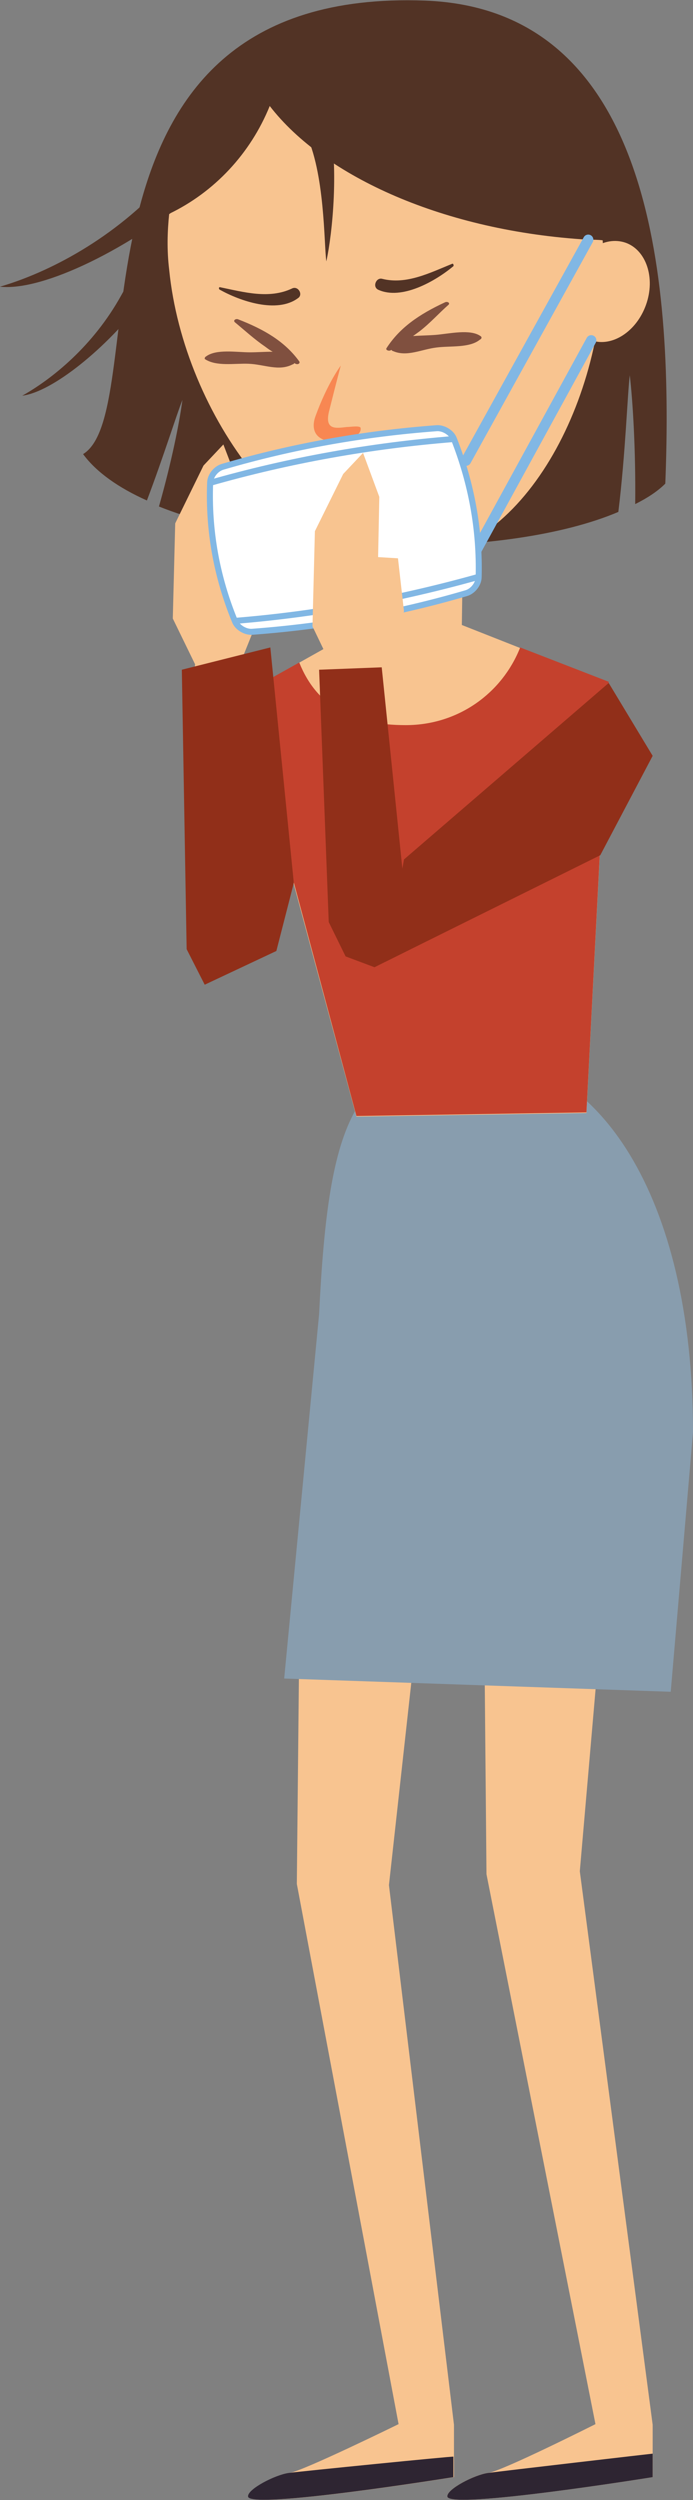
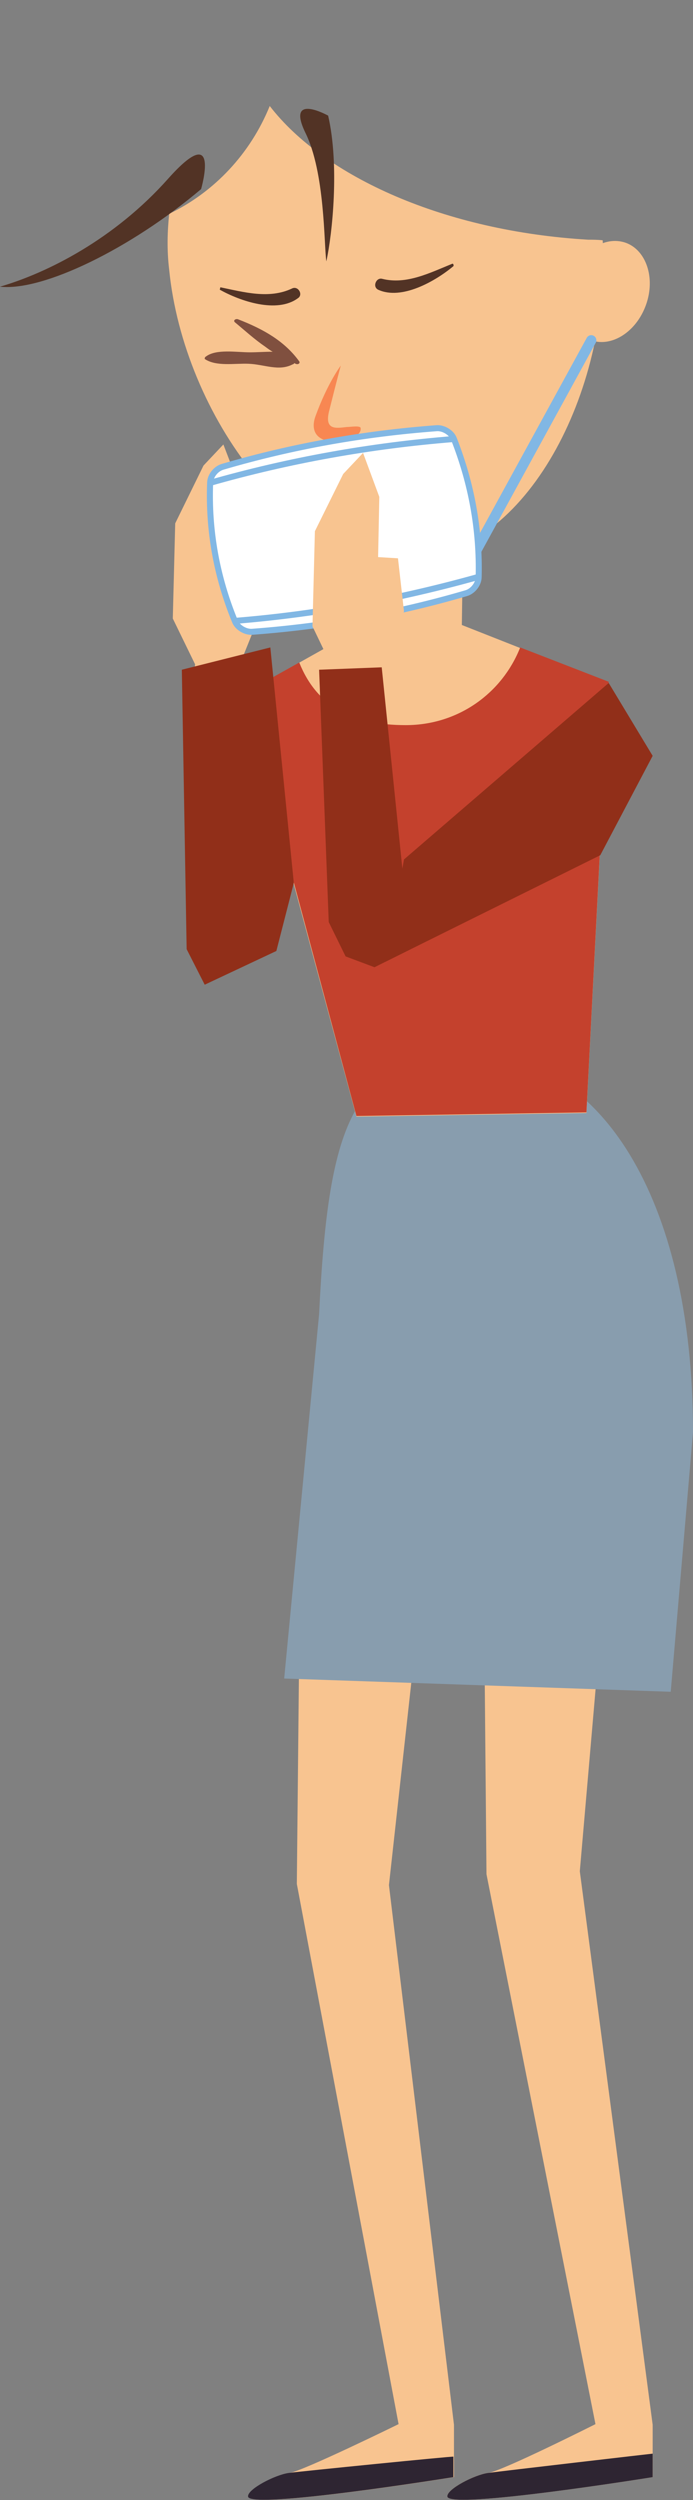
<svg xmlns="http://www.w3.org/2000/svg" version="1.1" id="Layer_1" x="0px" y="0px" viewBox="0 0 115.1 415.1" style="enable-background:new 0 0 115.1 415.1;" xml:space="preserve">
  <rect x="0" y="0" width="115.1" height="415.1" fill="#808080" stroke="none" />
  <style type="text/css">
	.st0{fill:#523325;}
	.st1{fill:#F8C490;}
	.st2{fill:#2E2532;}
	.st3{fill:#889DAE;}
	.st4{fill:#F88752;}
	.st5{fill:#C4412D;}
	.st6{fill:#80503F;}
	.st7{fill:#912F19;}
	.st8{fill:none;stroke:#81B7E4;stroke-width:1.701;stroke-linecap:round;stroke-linejoin:round;}
	.st9{fill:#FFFFFF;}
	.st10{fill:#FFFFFF;stroke:#81B7E4;}
	.st11{fill:none;stroke:#81B7E4;}
</style>
-   <path class="st0" d="M30.3,66.4c-1,2.5-3.1,9.3-5.9,16.7c-4.7-2.1-8.4-4.7-10.6-7.7C25.9,68,8-2.2,70.6,0.1  c37.1,1.4,41.3,44.6,39.9,80.2c-1.3,1.3-3,2.4-5,3.4c0.1-9-0.4-17.1-0.9-21.4c-0.4,3.3-0.7,12.9-1.9,22.7  c-18.6,7.9-55.6,7.4-76.3-0.9C28.5,76.7,29.8,70.2,30.3,66.4z" />
  <g>
    <path class="st1" d="M54.6,211.5L49.7,273l-0.4,39.8l16.9,89.7c0,0-15.9,7.8-18.1,8.1c-2.3,0.3-6.9,2.7-6.8,3.9   c0,2.3,34.1-3.2,34.1-3.2v-8.7l-10.8-89.6l11.2-101.4H54.6z" />
    <path class="st2" d="M48,410.6c-2.3,0.3-6.9,2.7-6.8,3.9c0,2.3,34.1-3.2,34.1-3.2v-3.4C75.3,407.8,50.3,410.3,48,410.6z" />
  </g>
  <polygon class="st1" points="39,121 40.2,109.4 43.9,100.2 42.9,91.3 39.6,91.1 39.9,81.1 37.1,73.8 33.8,77.3 29.1,86.9   28.7,102.7 32.4,110.3 31,122 " />
  <g>
    <path class="st1" d="M81.1,410.6c2.3-0.3,17.8-8.1,17.8-8.1l-18.1-91.3l-0.9-99.7h25l-8.6,99.2l12.1,91.9v8.7   c0,0-34.1,5.5-34.1,3.2C74.2,413.3,78.8,410.9,81.1,410.6z" />
    <path class="st2" d="M81.1,410.6c-2.3,0.3-6.9,2.7-6.8,3.9c0,2.3,34.1-3.2,34.1-3.2v-3.9C108.3,407.4,83.3,410.3,81.1,410.6z" />
  </g>
  <path class="st3" d="M115.1,237.8c0-39.7-16.1-62.6-36.2-62.6c-20.1,0-24.3,10.2-25.9,43l-5.8,60.5l64.2,2.2L115.1,237.8z" />
  <polygon class="st1" points="76.6,111.2 61.9,111 62.5,75.9 77.1,76.2 " />
  <path class="st1" d="M97.7,39.8c-23.8-1.4-43.8-10.4-52.9-22.2c-3.2,7.9-9.2,14.3-16.7,17.9c-0.3,2.9-0.4,6,0,9.3  c2.4,24.1,21.2,50,41.1,48c19.2-1.9,32.3-29.2,30.9-52.9C99.3,39.8,98.5,39.8,97.7,39.8z" />
  <path class="st4" d="M57.6,70.9c-1.8,0.2-3.8,0.6-2.9-2.8c1.2-4.8,1.9-7.4,1.9-7.4s-2.2,2.9-4.2,8.4c-1.2,3.3,1.3,5.1,5.9,3.7  c0.8-0.3,1.7-0.9,1.6-1.7C59.9,70.6,58.2,70.9,57.6,70.9z" />
  <path class="st1" d="M107.3,50.6c1.6-4.5,0-9.1-3.4-10.3c-3.5-1.2-7.5,1.4-9.1,5.9c-1.6,4.5,0,9.1,3.4,10.3  C101.6,57.7,105.7,55.1,107.3,50.6z" />
  <polygon class="st1" points="40.3,115.3 67.4,100.1 101.1,113.4 97.4,184.8 59.2,185.4 " />
  <path class="st5" d="M86.4,107.5c-3,7.6-10.3,12.9-19,12.9c-8.6,0-14.7-2.9-17.7-10.4l-9.3,5.2l18.8,70.1l38.2-0.6l3.7-71.5  L86.4,107.5z" />
  <path class="st0" d="M33.4,31.4C21.7,41.3,7.1,48.4,0,47.6c7.9-2.3,19-7.9,27.9-17.9C36.8,19.7,33.4,31.4,33.4,31.4z" />
-   <path class="st0" d="M24.1,49.4C17.6,58,8.6,65.1,3.7,65.7c5-2.8,11.8-8.3,16.4-16.6C24.6,40.9,24.1,49.4,24.1,49.4z" />
  <path class="st0" d="M54.5,19.2c1.9,8.2,0.7,19.7-0.3,24.2C53.8,40.6,54,28.6,50.7,22C47.5,15.3,54.5,19.2,54.5,19.2z" />
-   <path class="st6" d="M79.8,55.8c-1.7-1.2-5.1-0.4-7.4-0.2c-1.2,0.1-2.5,0.1-3.8,0.2c0.4-0.3,0.7-0.5,1.1-0.8c1.8-1.4,3.2-3,4.8-4.4  c0.3-0.3-0.2-0.6-0.6-0.4c-4.3,2-7.5,4.2-9.7,7.6c-0.2,0.3,0.3,0.5,0.6,0.4c0.1,0,0.1-0.1,0.2-0.1c0.1,0.1,0.2,0.2,0.3,0.2  c2.3,1,4.7-0.3,7.2-0.6c2.3-0.3,5.5,0.1,7.2-1.3C80.1,56.2,80,55.9,79.8,55.8z" />
  <path class="st6" d="M34.2,59.2c1.7-1.3,5.1-0.7,7.3-0.7c1.2,0,2.5-0.1,3.8-0.1c-0.4-0.2-0.8-0.5-1.2-0.8c-1.9-1.3-3.4-2.7-5.1-4.1  c-0.3-0.3,0.1-0.6,0.5-0.5c4.4,1.7,7.8,3.7,10.2,7c0.2,0.3-0.2,0.6-0.6,0.4c-0.1,0-0.1-0.1-0.2-0.1c-0.1,0.1-0.2,0.2-0.3,0.2  c-2.3,1.2-4.7,0-7.3-0.1c-2.3-0.1-5.4,0.5-7.3-0.8C34,59.5,34,59.3,34.2,59.2z" />
  <path class="st0" d="M75.1,43.8c-3.7,1.5-7.6,3.5-11.6,2.5c-1-0.3-1.7,1.3-0.7,1.8c3.9,1.8,9.5-1.4,12.5-3.9  C75.4,44.1,75.3,43.7,75.1,43.8z" />
  <polygon class="st7" points="30.2,111.2 31,157.6 34,163.5 45.9,157.9 48.8,146.6 44.9,107.5 " />
-   <path class="st0" d="M36.6,47.7c3.9,0.8,8.1,2,11.9,0.2c1-0.5,1.9,1,1,1.6c-3.5,2.6-9.6,0.5-13-1.4C36.3,48,36.3,47.6,36.6,47.7z" />
+   <path class="st0" d="M36.6,47.7c3.9,0.8,8.1,2,11.9,0.2c1-0.5,1.9,1,1,1.6c-3.5,2.6-9.6,0.5-13-1.4z" />
  <polygon class="st7" points="101.1,113.4 67.1,142.7 64,159.7 99.7,142 108.4,125.5 " />
-   <line class="st8" x1="77.4" y1="76.5" x2="97.7" y2="39.8" />
  <line class="st8" x1="77.9" y1="93.6" x2="98.2" y2="56.5" />
  <g>
    <g>
      <path class="st9" d="M79.5,95.8c0,1.2-1,2.4-2.1,2.7c-11.6,3.4-23.4,5.5-35.5,6.4c-1.1,0.1-2.5-0.7-2.9-1.8    c-3-7.3-4.4-15-4.1-22.9c0-1.2,1-2.4,2.1-2.7c11.6-3.4,23.4-5.5,35.5-6.4c1.1-0.1,2.5,0.7,2.9,1.8C78.3,80.3,79.7,87.9,79.5,95.8z    " />
      <path class="st10" d="M79.5,95.8c0,1.2-1,2.4-2.1,2.7c-11.6,3.4-23.4,5.5-35.5,6.4c-1.1,0.1-2.5-0.7-2.9-1.8    c-3-7.3-4.4-15-4.1-22.9c0-1.2,1-2.4,2.1-2.7c11.6-3.4,23.4-5.5,35.5-6.4c1.1-0.1,2.5,0.7,2.9,1.8C78.3,80.3,79.7,87.9,79.5,95.8z    " />
    </g>
    <path class="st11" d="M34.8,80.2c13.3-3.8,26.8-6.2,40.5-7.3" />
    <path class="st11" d="M38.9,103.1c13.7-1.1,27.3-3.6,40.5-7.3" />
  </g>
  <polygon class="st1" points="62.1,122.4 63.4,110.8 67.1,101.5 66.1,92.7 62.8,92.5 63,82.5 60.3,75.2 57,78.7 52.3,88.2 51.9,104   55.6,111.7 54.2,123.4 " />
  <polygon class="st7" points="57.4,158.8 54.6,153.1 53,111.2 63.4,110.8 68.2,157.6 62.2,160.6 " />
</svg>